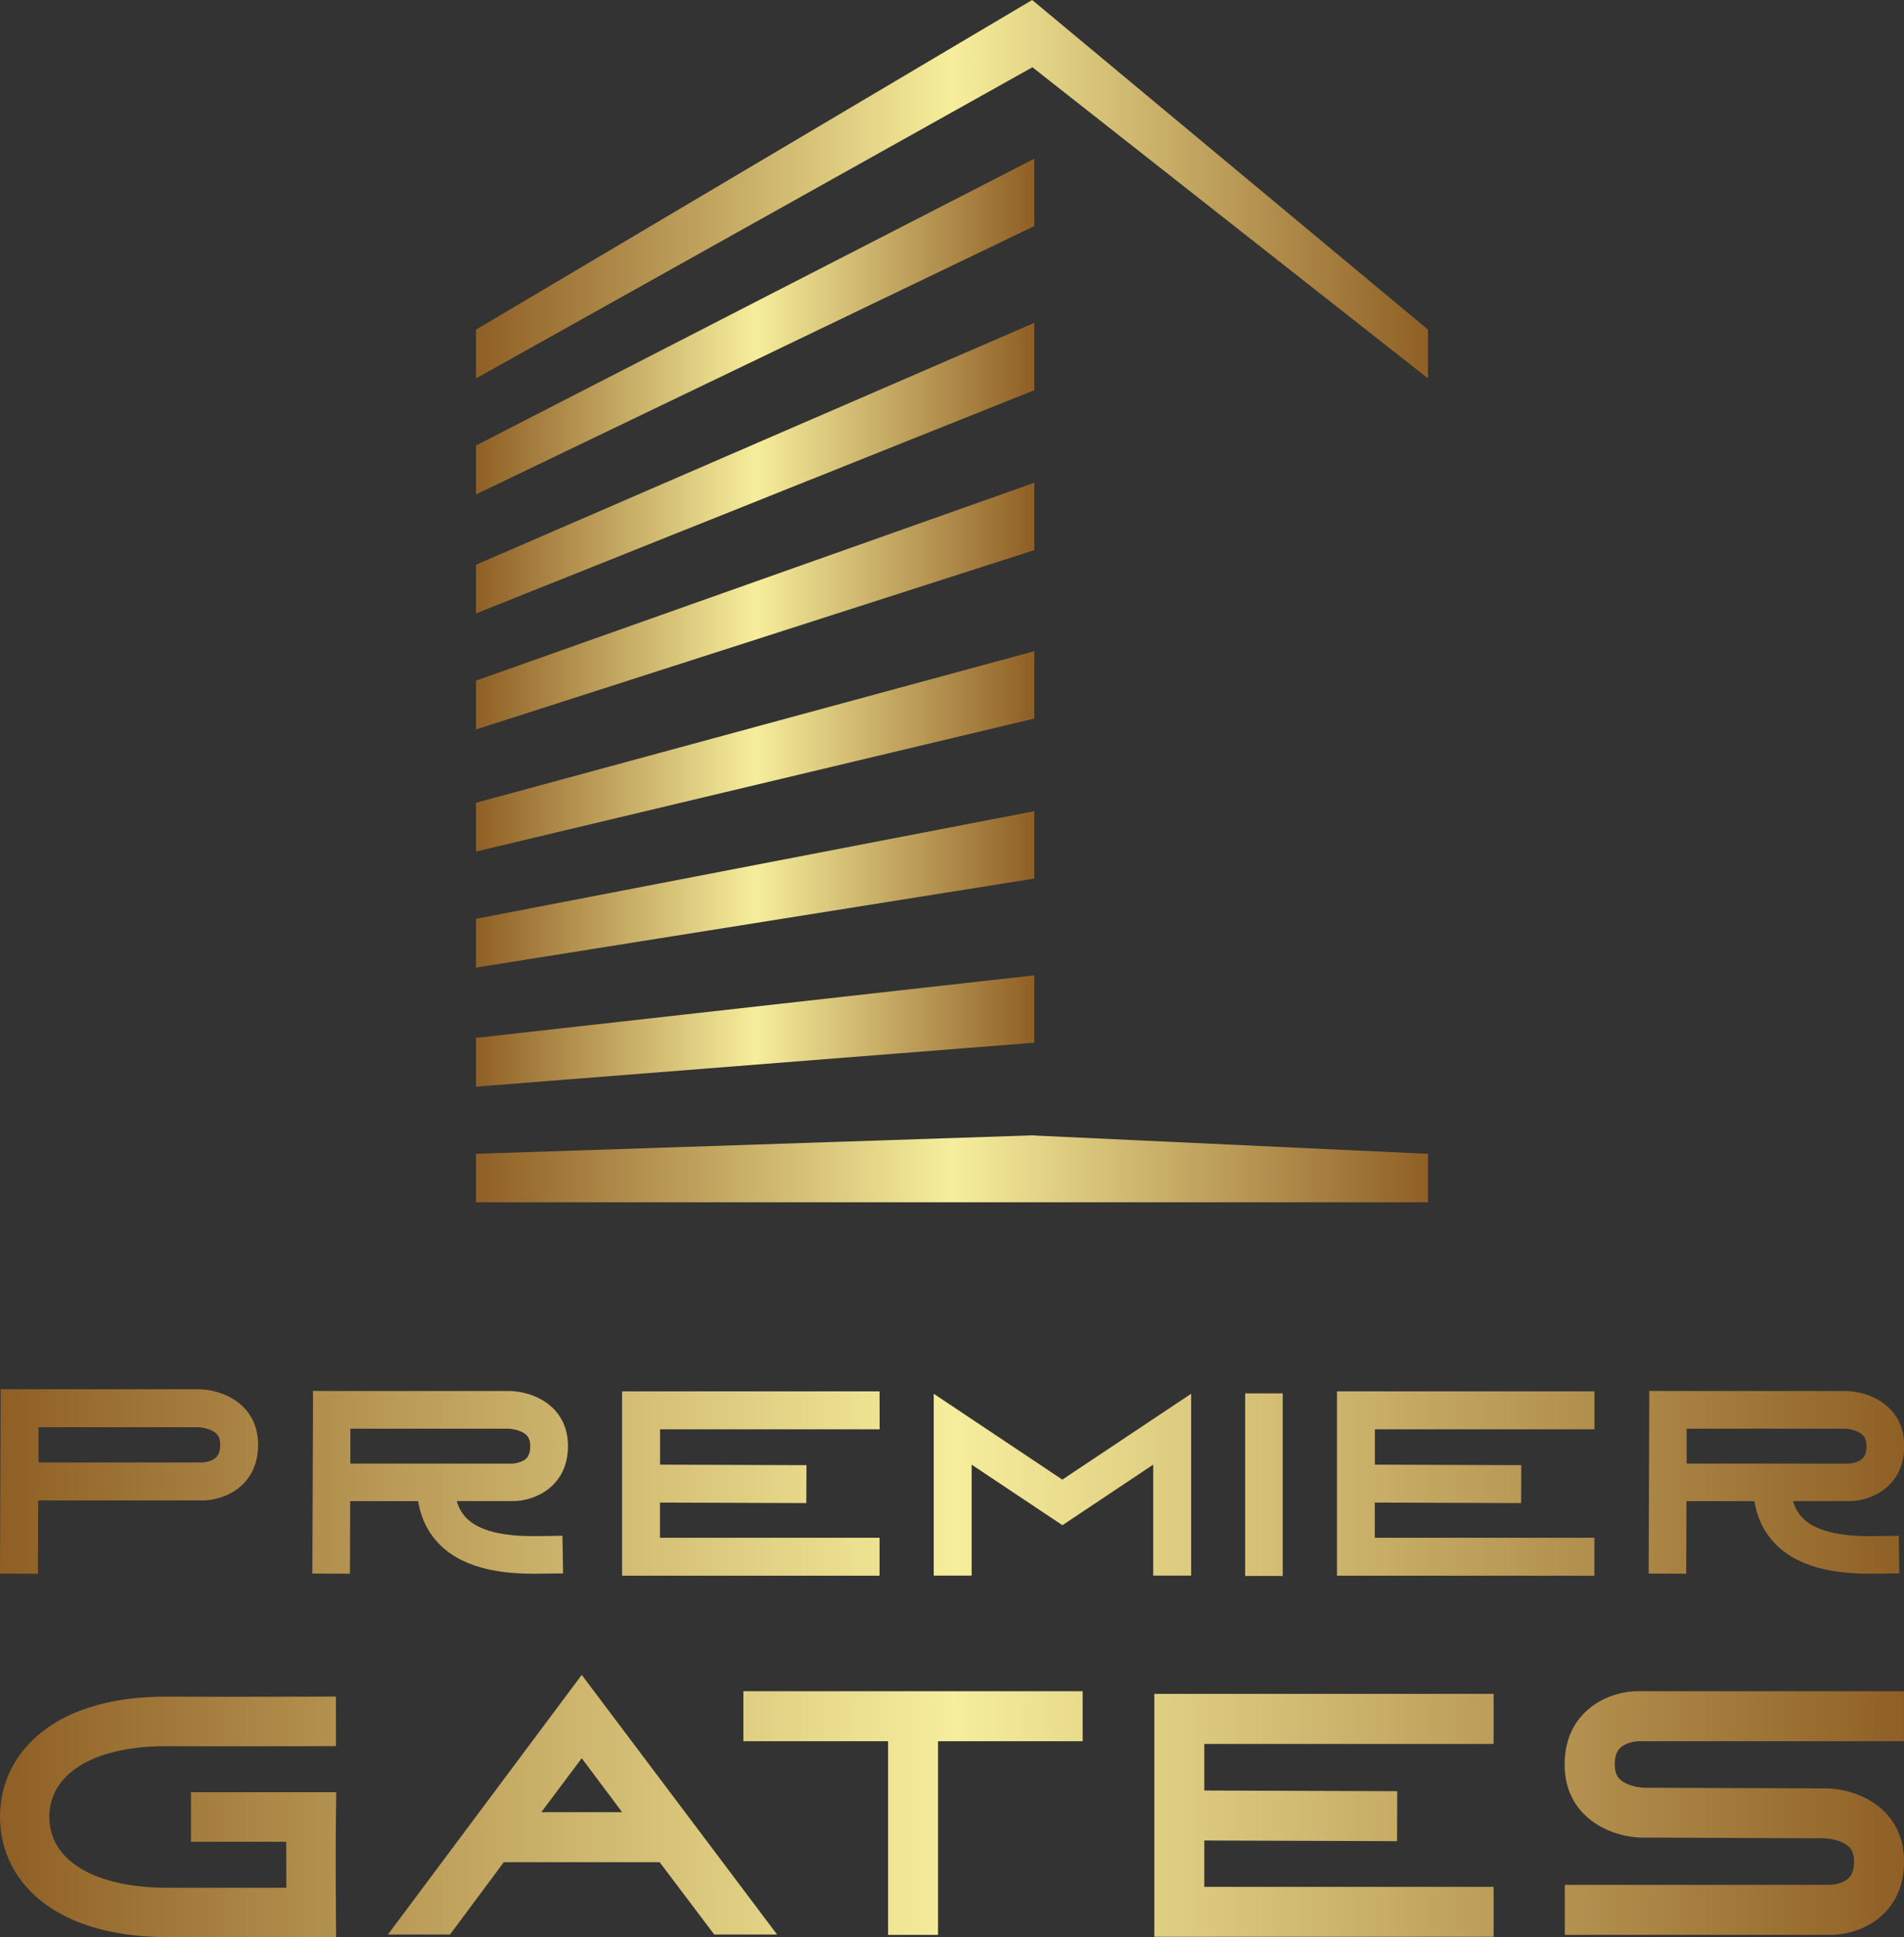
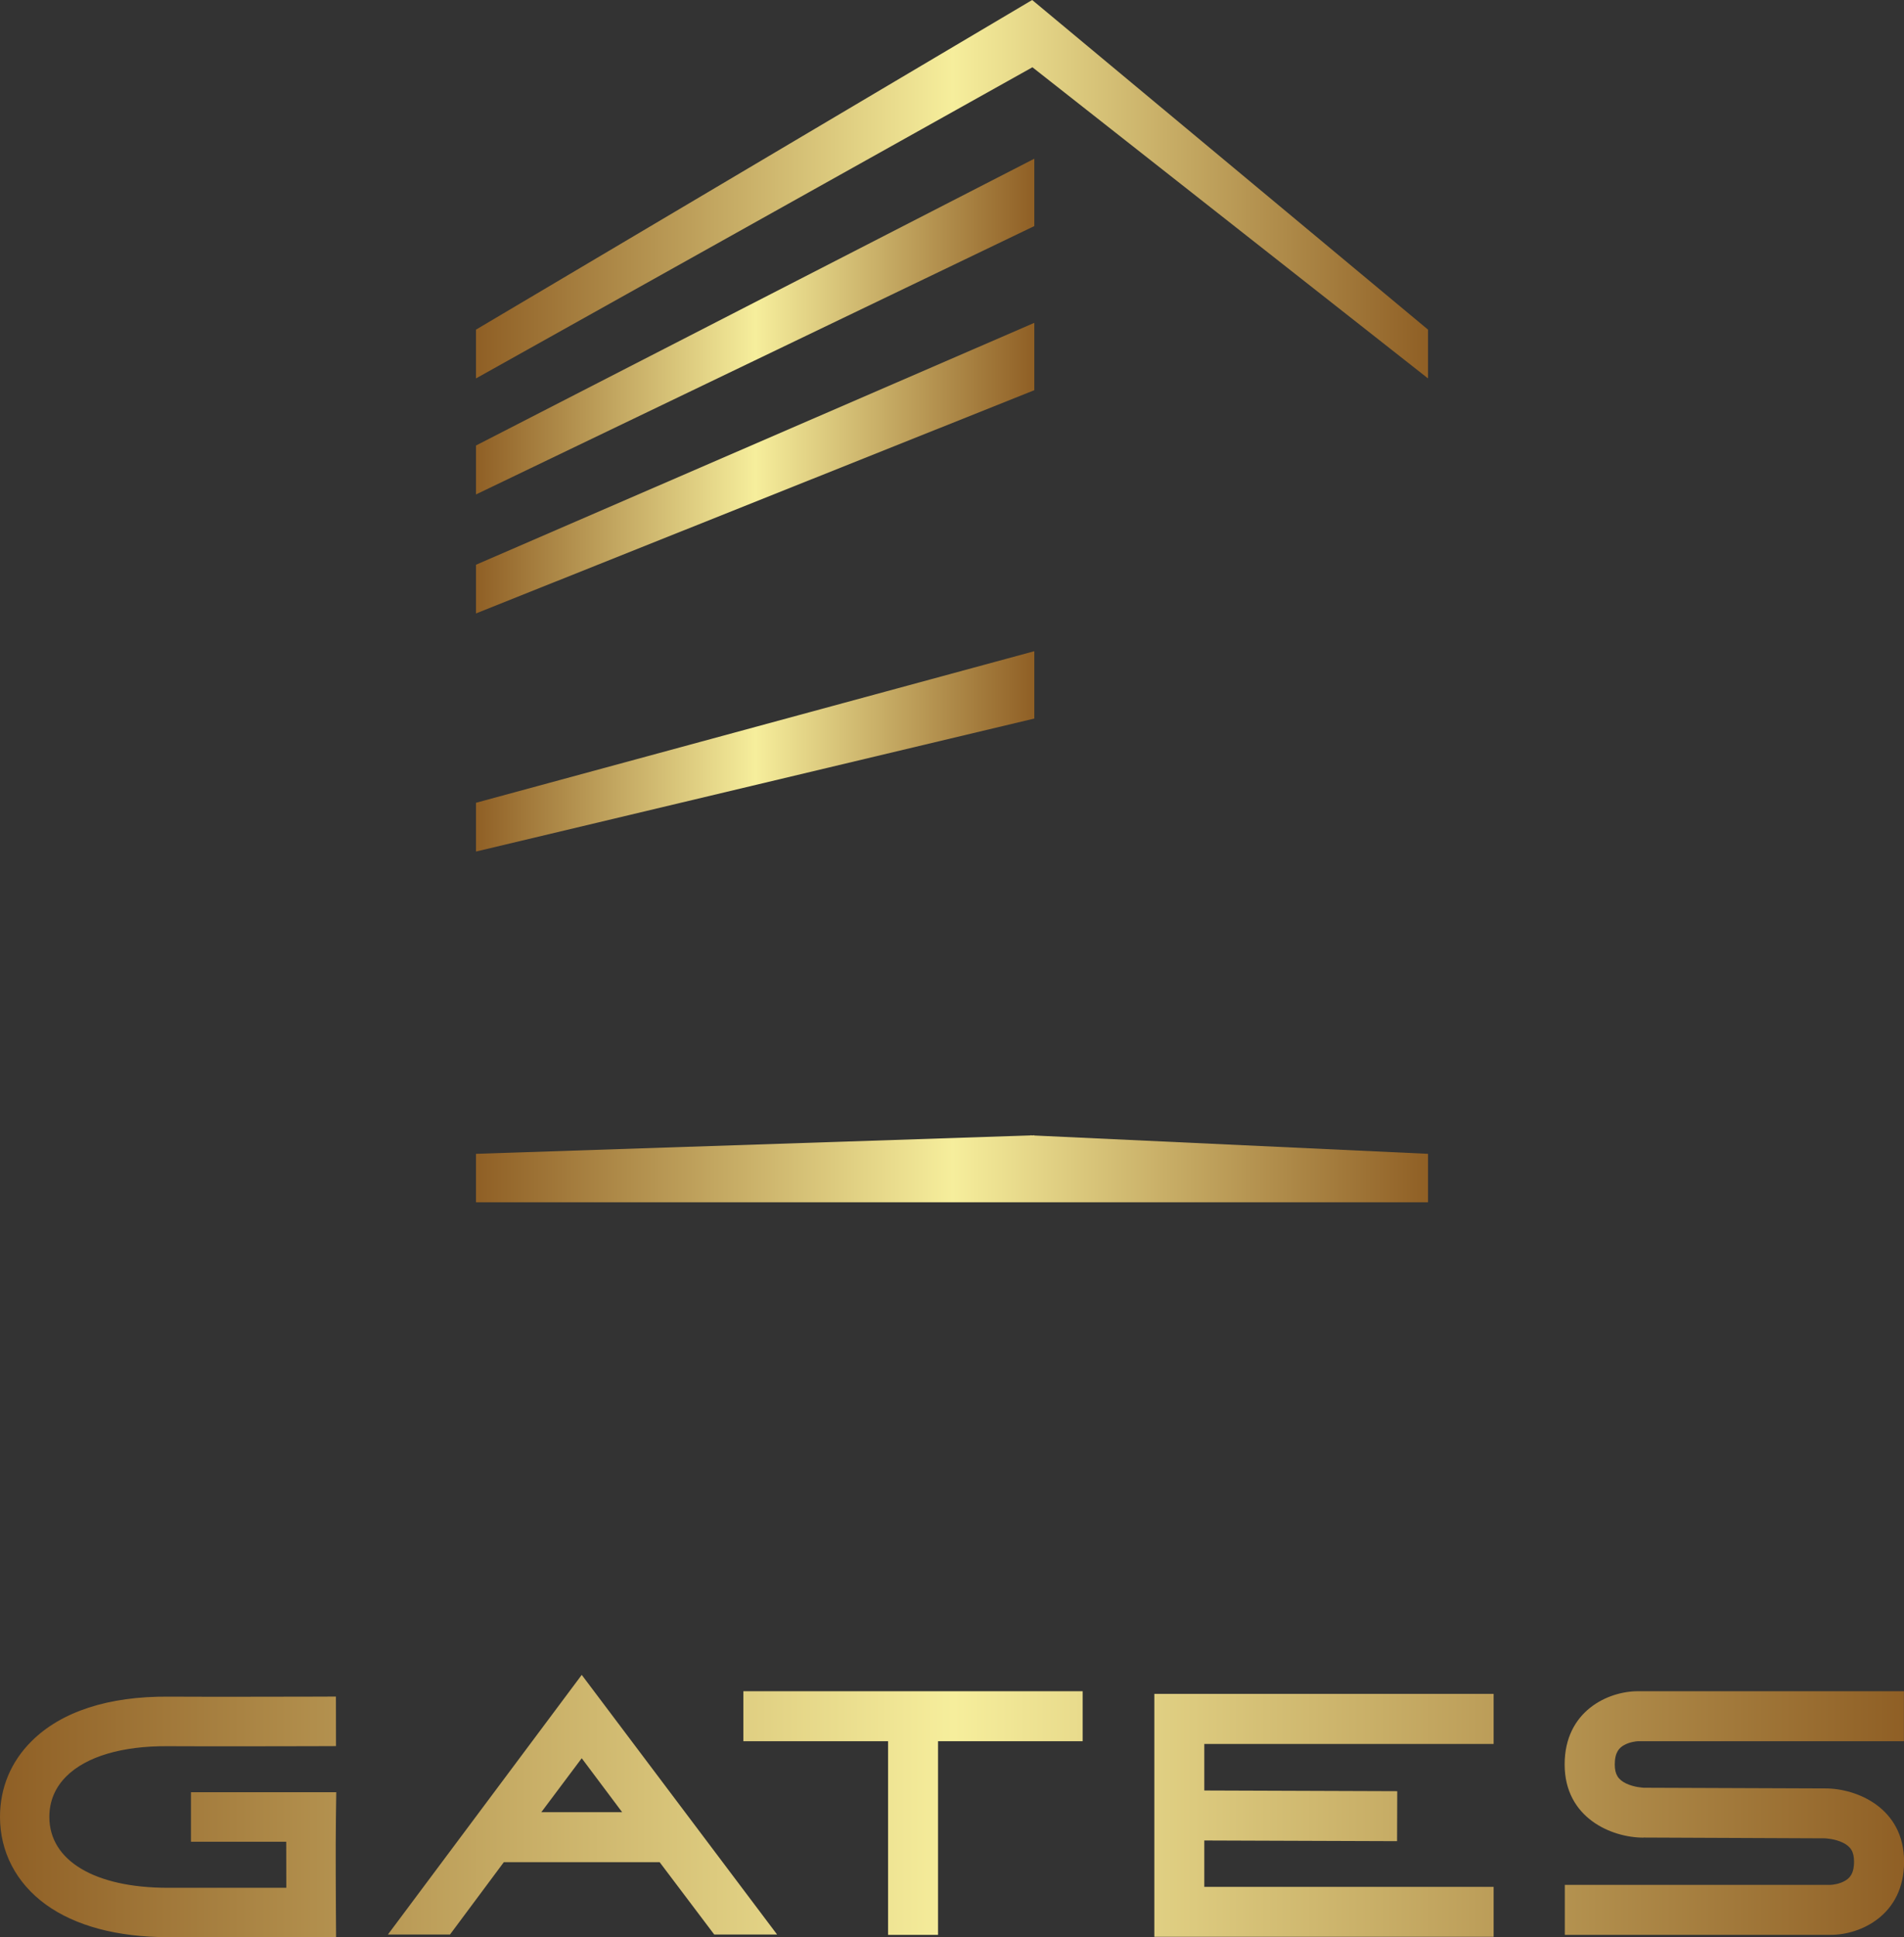
<svg xmlns="http://www.w3.org/2000/svg" version="1.1" id="Layer_1" x="0px" y="0px" viewBox="0 0 2214.5 2251.9" style="enable-background:new 0 0 2214.5 2251.9;" xml:space="preserve">
  <rect x="0" y="0" width="2214.5" height="2251.9" fill="#333333" stroke="none" />
  <style type="text/css">
	.st0{fill:url(#SVGID_1_);}
	.st1{fill:url(#SVGID_00000179646040421364595260000016793350010175728014_);}
	.st2{fill:url(#SVGID_00000020374749791525008520000001937811394033413795_);}
	.st3{fill:url(#SVGID_00000070805215701512868540000007155452620883863710_);}
	.st4{fill:url(#SVGID_00000000205566120423110350000004197536294037779115_);}
	.st5{fill:url(#SVGID_00000108268897856676882680000004845723684819960478_);}
	.st6{fill:url(#SVGID_00000045582188767007281750000012951267645015664013_);}
	.st7{fill:url(#SVGID_00000022525853642272532340000018028029654486526872_);}
	.st8{fill:url(#SVGID_00000102518093586585209560000007725736687045674120_);}
	.st9{fill:url(#SVGID_00000041998102162327690220000006198575192447471807_);}
</style>
  <linearGradient id="SVGID_1_" gradientUnits="userSpaceOnUse" x1="553.636" y1="1358.645" x2="1660.909" y2="1358.645">
    <stop offset="0" style="stop-color:#8F5F25" />
    <stop offset="0.501" style="stop-color:#F6EE9C" />
    <stop offset="1" style="stop-color:#8F5F25" />
  </linearGradient>
  <polygon class="st0" points="1203,1319.7 1200.5,1319.9 1198.6,1319.7 1198.6,1319.9 553.6,1341.3 553.6,1397.6 1199,1397.6   1203.3,1397.6 1660.9,1397.6 1660.9,1341.3 1203,1320 1203,1319.7 " />
  <linearGradient id="SVGID_00000098928556481276137040000005578571745211648653_" gradientUnits="userSpaceOnUse" x1="553.636" y1="1198.466" x2="1202.981" y2="1198.466">
    <stop offset="0" style="stop-color:#8F5F25" />
    <stop offset="0.501" style="stop-color:#F6EE9C" />
    <stop offset="1" style="stop-color:#8F5F25" />
  </linearGradient>
-   <polygon style="fill:url(#SVGID_00000098928556481276137040000005578571745211648653_);" points="1203,1133.8 553.6,1206.5   553.6,1263.2 1203,1212.1 1203,1133.8 " />
  <linearGradient id="SVGID_00000149376023350875406920000016608317202641709986_" gradientUnits="userSpaceOnUse" x1="553.636" y1="1033.871" x2="1202.981" y2="1033.871">
    <stop offset="0" style="stop-color:#8F5F25" />
    <stop offset="0.501" style="stop-color:#F6EE9C" />
    <stop offset="1" style="stop-color:#8F5F25" />
  </linearGradient>
-   <polygon style="fill:url(#SVGID_00000149376023350875406920000016608317202641709986_);" points="1203,943 553.6,1068.1   553.6,1124.8 1203,1021.3 1203,943 " />
  <linearGradient id="SVGID_00000013179549093720977150000011754419079640964242_" gradientUnits="userSpaceOnUse" x1="553.636" y1="873.472" x2="1202.981" y2="873.472">
    <stop offset="0" style="stop-color:#8F5F25" />
    <stop offset="0.501" style="stop-color:#F6EE9C" />
    <stop offset="1" style="stop-color:#8F5F25" />
  </linearGradient>
  <polygon style="fill:url(#SVGID_00000013179549093720977150000011754419079640964242_);" points="1203,757 553.6,933.2 553.6,989.9   1203,835.3 1203,757 " />
  <linearGradient id="SVGID_00000118374368513234228400000006385083749329064101_" gradientUnits="userSpaceOnUse" x1="553.636" y1="704.608" x2="1202.981" y2="704.608">
    <stop offset="0" style="stop-color:#8F5F25" />
    <stop offset="0.501" style="stop-color:#F6EE9C" />
    <stop offset="1" style="stop-color:#8F5F25" />
  </linearGradient>
-   <polygon style="fill:url(#SVGID_00000118374368513234228400000006385083749329064101_);" points="1203,561.2 553.6,791.2 553.6,848   1203,639.5 1203,561.2 " />
  <linearGradient id="SVGID_00000103262615971231992810000017688723692157564074_" gradientUnits="userSpaceOnUse" x1="553.636" y1="544.209" x2="1202.981" y2="544.209">
    <stop offset="0" style="stop-color:#8F5F25" />
    <stop offset="0.501" style="stop-color:#F6EE9C" />
    <stop offset="1" style="stop-color:#8F5F25" />
  </linearGradient>
  <polygon style="fill:url(#SVGID_00000103262615971231992810000017688723692157564074_);" points="1203,375.3 553.6,656.5   553.6,713.1 1203,453.6 1203,375.3 " />
  <linearGradient id="SVGID_00000087379507833282255550000012995048021104221373_" gradientUnits="userSpaceOnUse" x1="553.636" y1="379.614" x2="1202.981" y2="379.614">
    <stop offset="0" style="stop-color:#8F5F25" />
    <stop offset="0.501" style="stop-color:#F6EE9C" />
    <stop offset="1" style="stop-color:#8F5F25" />
  </linearGradient>
  <polygon style="fill:url(#SVGID_00000087379507833282255550000012995048021104221373_);" points="1203,184.5 553.6,517.9   553.6,574.8 1203,262.8 1203,184.5 " />
  <linearGradient id="SVGID_00000155144215106097838480000010538784801094535553_" gradientUnits="userSpaceOnUse" x1="553.636" y1="219.951" x2="1660.909" y2="219.951">
    <stop offset="0" style="stop-color:#8F5F25" />
    <stop offset="0.501" style="stop-color:#F6EE9C" />
    <stop offset="1" style="stop-color:#8F5F25" />
  </linearGradient>
  <polygon style="fill:url(#SVGID_00000155144215106097838480000010538784801094535553_);" points="1200.5,0 553.6,383.2 553.6,439.9   1200.8,78.2 1660.9,439.9 1660.9,383.2 " />
  <linearGradient id="SVGID_00000138541364915331453690000018001097109171291802_" gradientUnits="userSpaceOnUse" x1="0" y1="1723.464" x2="2214.545" y2="1723.464">
    <stop offset="0" style="stop-color:#8F5F25" />
    <stop offset="0.501" style="stop-color:#F6EE9C" />
    <stop offset="1" style="stop-color:#8F5F25" />
  </linearGradient>
-   <path style="fill:url(#SVGID_00000138541364915331453690000018001097109171291802_);" d="M230.7,1615c28,0,69.5,17.2,69.5,64.6  c0,47.4-38.6,64.6-64.6,64.6H44.4l-0.3,85.2L0,1829.3l0.7-192.2V1615h0.1v-0.1l22.1,0.1L230.7,1615L230.7,1615L230.7,1615z   M247.8,1696.7c4.1-2.3,8.3-6.1,8.3-17.1c0-8.9-3-13.7-10.7-17.1c-7-3.1-14.6-3.4-14.7-3.4H44.8v41h190.6  C237.4,1700,243.1,1699.3,247.8,1696.7L247.8,1696.7L247.8,1696.7z M632.4,1785.6l21.8-0.3l0.7,43.7l-21.8,0.3  c-3.4,0.1-7.2,0.1-11.4,0.1c-30.3,0-79-3-109.7-33.3c-13.7-13.5-22.3-30.6-25.7-51.1h-79l-0.3,84.4l-43.7-0.2l0.7-190.3v-21.9h0.1  v-0.1l21.8,0.1h205.8c27.7,0,68.9,17,68.9,64c0,46.9-38.3,64-64,64h-65.4c2.4,8,6.2,14.6,11.6,20  C564.5,1786.7,610.3,1786,632.4,1785.6L632.4,1785.6L632.4,1785.6z M407.5,1701.4l188.7,0c1.9-0.1,7.6-0.8,12.3-3.4  c4.1-2.2,8.2-6,8.2-16.9c0-8.8-3-13.5-10.6-16.9c-6.9-3.1-14.5-3.4-14.6-3.4h-184L407.5,1701.4L407.5,1701.4L407.5,1701.4z   M1023.1,1661.5l-255.4,0v41.1l170.3,0.6l-0.2,44.1l-170.2-0.6v40.9h255.4v44.1H723.5v-214.3h299.5L1023.1,1661.5L1023.1,1661.5  L1023.1,1661.5z M1235.6,1720l149.8-99.8v211.4h-44.1v-129l-105.6,70.4l-105.6-70.4v129h-44.1v-211.4L1235.6,1720L1235.6,1720z   M1491.9,1832h-43.7v-212.2h43.7V1832L1491.9,1832z M1854.5,1661.5l-255.4,0v41.1l170.3,0.6l-0.2,44.1l-170.2-0.6v40.9h255.4v44.1  H1555v-214.3h299.5L1854.5,1661.5L1854.5,1661.5L1854.5,1661.5z M2186.6,1785.6l21.8-0.3l0.7,43.7l-21.8,0.3  c-3.4,0.1-7.2,0.1-11.4,0.1c-30.3,0-79-3-109.7-33.3c-13.7-13.5-22.3-30.6-25.7-51.1h-79l-0.3,84.4l-43.7-0.2l0.7-190.3v-21.9h0.1  v-0.1l21.8,0.1h205.8c27.7,0,68.9,17,68.9,64c0,46.9-38.3,64-64,64h-65.4c2.4,8,6.2,14.6,11.6,20  C2118.7,1786.7,2164.5,1786,2186.6,1785.6L2186.6,1785.6L2186.6,1785.6z M1961.7,1701.4l188.7,0c1.9-0.1,7.6-0.8,12.3-3.4  c4.1-2.2,8.2-6,8.2-16.9c0-8.8-3-13.5-10.6-16.9c-6.9-3.1-14.5-3.4-14.6-3.4h-184L1961.7,1701.4L1961.7,1701.4L1961.7,1701.4z" />
  <linearGradient id="SVGID_00000090975841607603707660000016349255976167120291_" gradientUnits="userSpaceOnUse" x1="1.220703e-04" y1="2099.482" x2="2214.545" y2="2099.482">
    <stop offset="0" style="stop-color:#8F5F25" />
    <stop offset="0.501" style="stop-color:#F6EE9C" />
    <stop offset="1" style="stop-color:#8F5F25" />
  </linearGradient>
  <path style="fill:url(#SVGID_00000090975841607603707660000016349255976167120291_);" d="M390.7,2112.5c-0.5,33.8,0,109.7,0,110.4  l0.2,29H195.4c-58.8,0-107.9-13.1-142.2-38C18.9,2189,0,2152.8,0,2112.1c0-33.8,12.7-64.3,36.9-88.2c34.5-34.3,89.4-52.1,158.7-51.6  c42.3,0.3,165.1,0,166.3,0l28.8-0.1l0.1,57.6l-28.8,0.1c-1.2,0-124.3,0.3-166.9,0c-52.9-0.4-94.7,12-117.8,34.9  c-13.2,13.1-19.9,29-19.9,47.4c0,50.7,52.8,82.3,137.8,82.3H333c-0.1-15.8-0.1-35.6-0.1-53.5H222.1v-57.6h169L390.7,2112.5  L390.7,2112.5z M676.6,1947l227.2,301.8h-73.1l-63.5-84.1H586l-62.6,84.1h-72.2L676.6,1947L676.6,1947z M629.6,2106.6h94l-47-62.7  L629.6,2106.6L629.6,2106.6z M864.6,1966h394.6v58.1H1091v225.1h-58.1v-225.1H864.6L864.6,1966L864.6,1966L864.6,1966z   M1737.2,2027.3l-336.5,0v54.1l224.4,0.8l-0.2,58.1l-224.2-0.8v53.9h336.5v58.1h-394.6v-282.4h394.6L1737.2,2027.3L1737.2,2027.3  L1737.2,2027.3z M1889,2028.6c-5.4,3-10.9,8-10.9,22.5c0,11.3,3.7,17.5,13.1,22.1c9.5,4.6,20.1,4.9,20.6,5l211.3,0.8  c36.7,0,91.5,22.7,91.5,85.1s-50.9,85.1-85.1,85.1h-309.5v-58.1h309.2c2.5-0.1,10.1-1,16.3-4.5c5.4-3,10.9-8,10.9-22.5  c0-11.3-3.7-17.5-13.1-22.1c-9.5-4.6-20.1-4.9-20.7-5l-211.2-0.9v0.1c-36.8,0-91.6-22.7-91.6-85.1s50.9-85.1,85.1-85.1h309.5v58.1  h-309.2C1902.8,2024.2,1895.2,2025.1,1889,2028.6L1889,2028.6L1889,2028.6z" />
</svg>